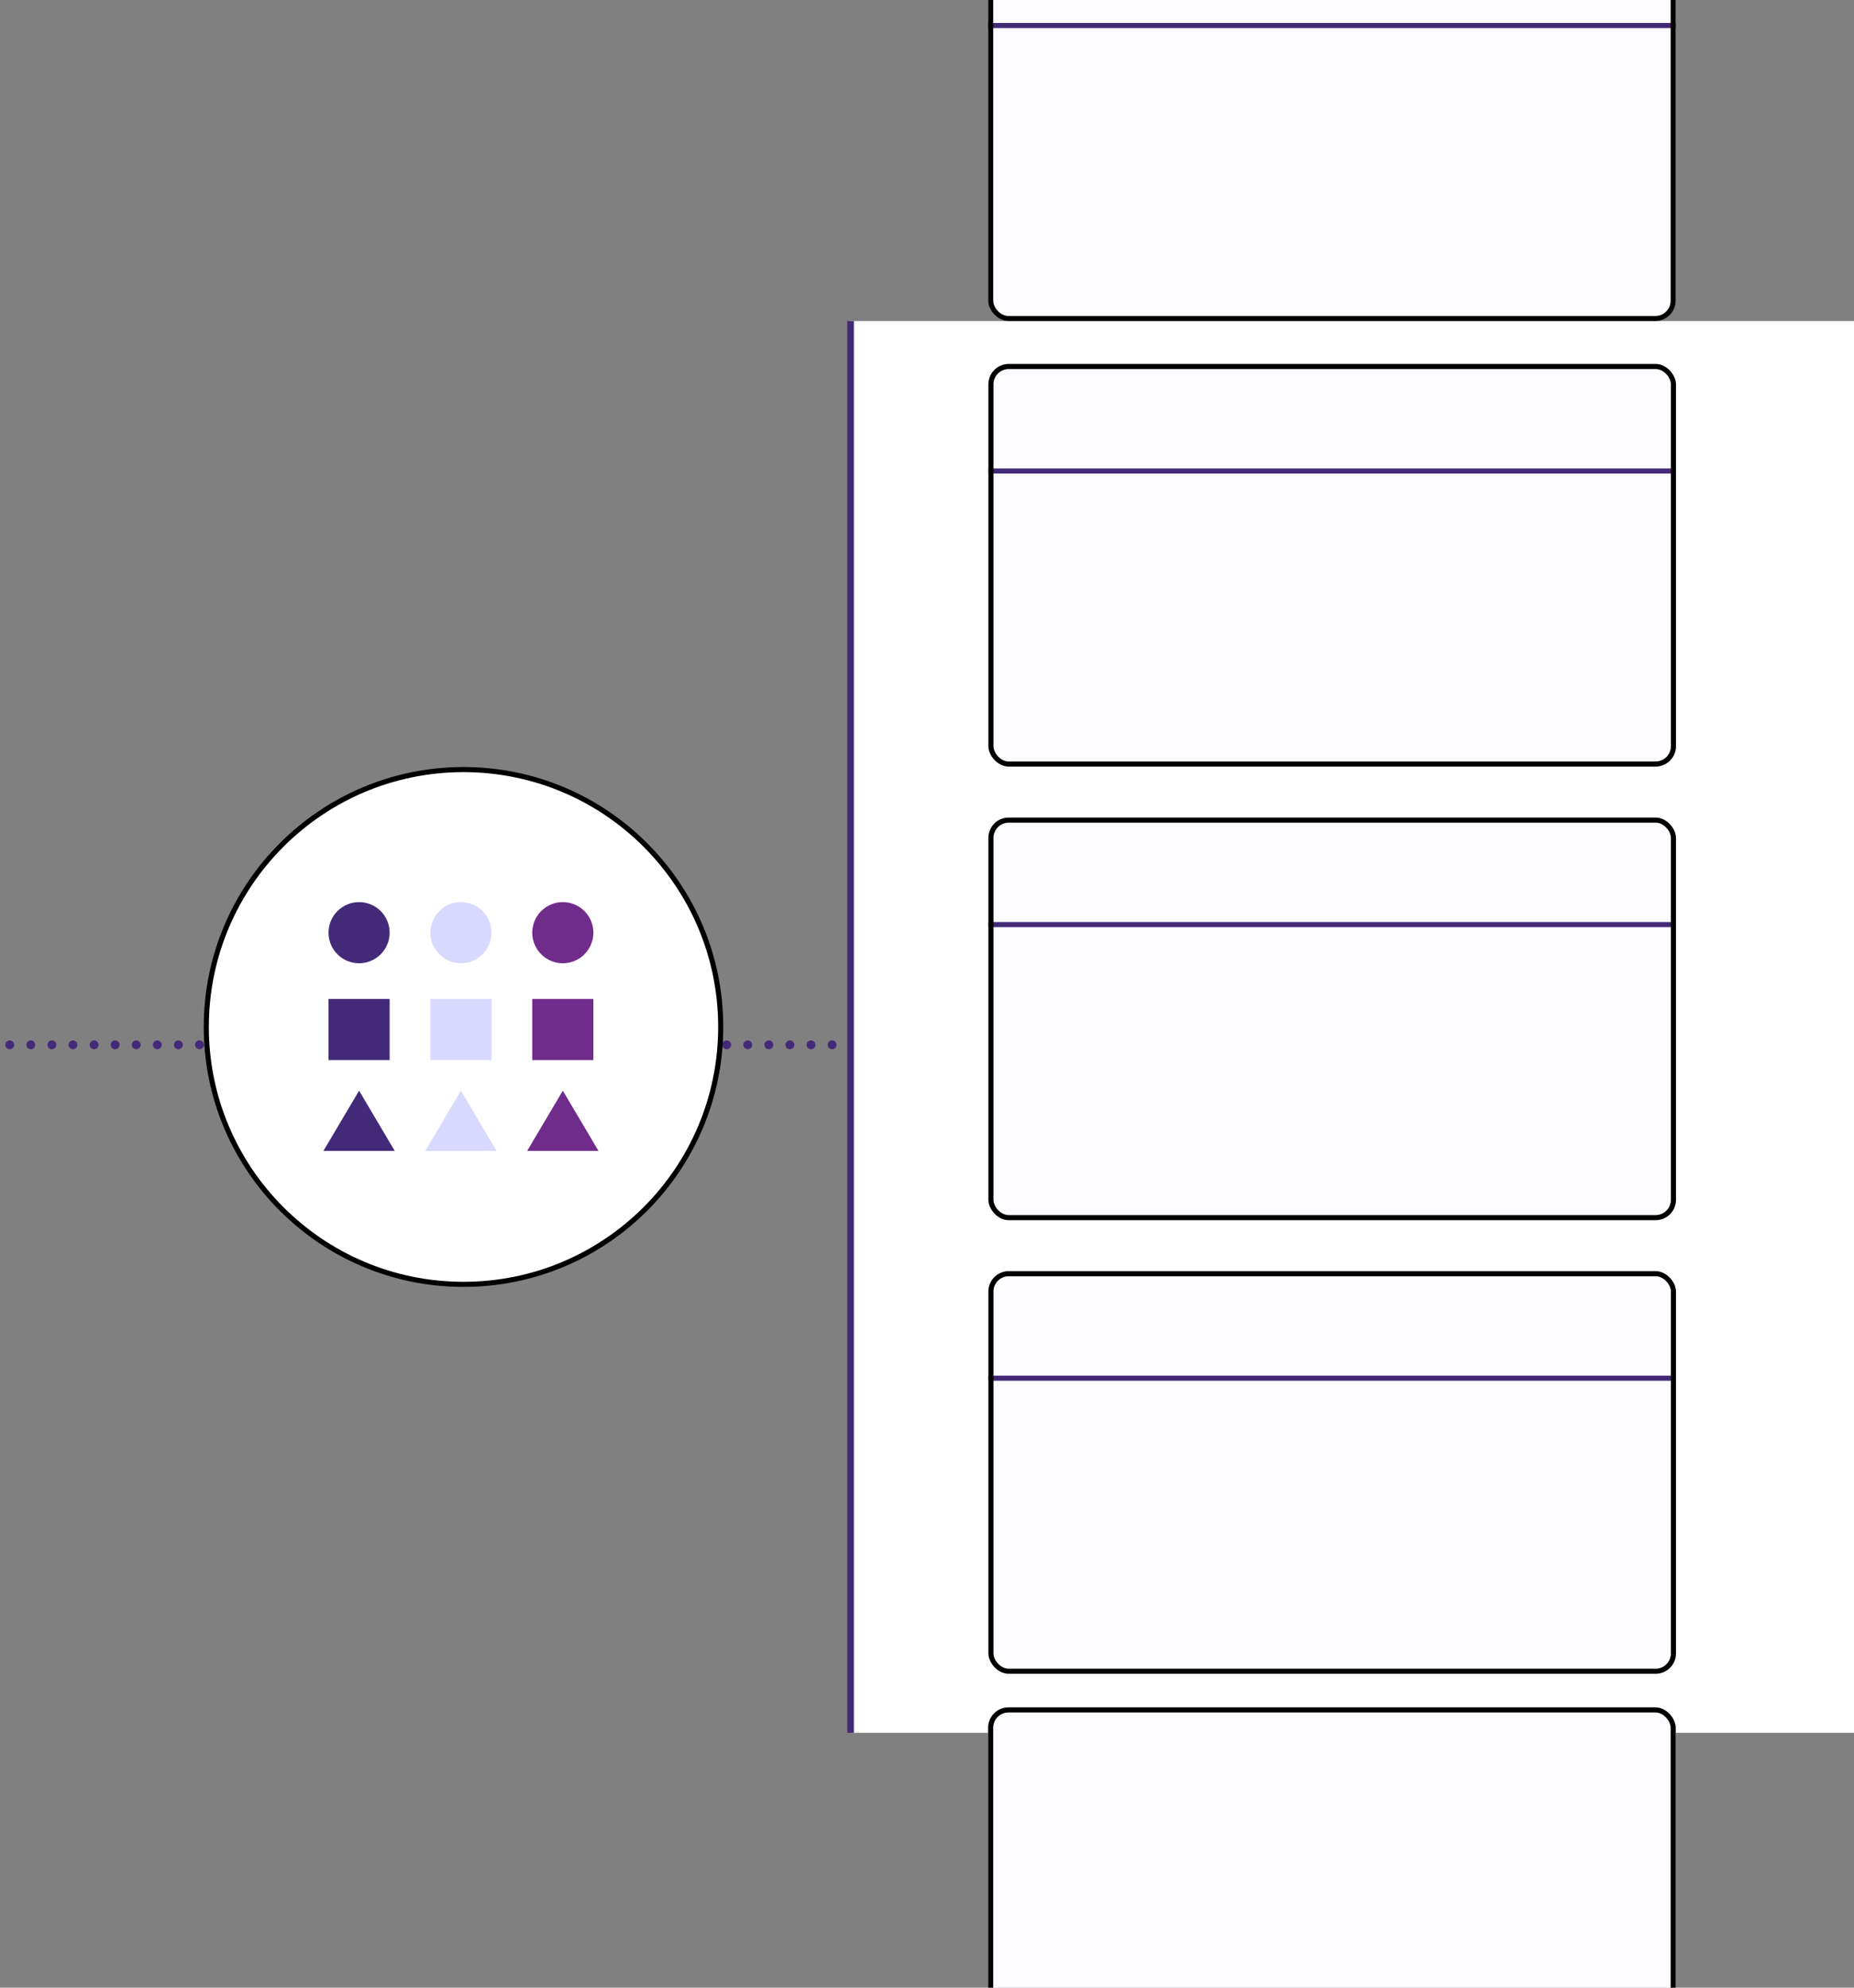
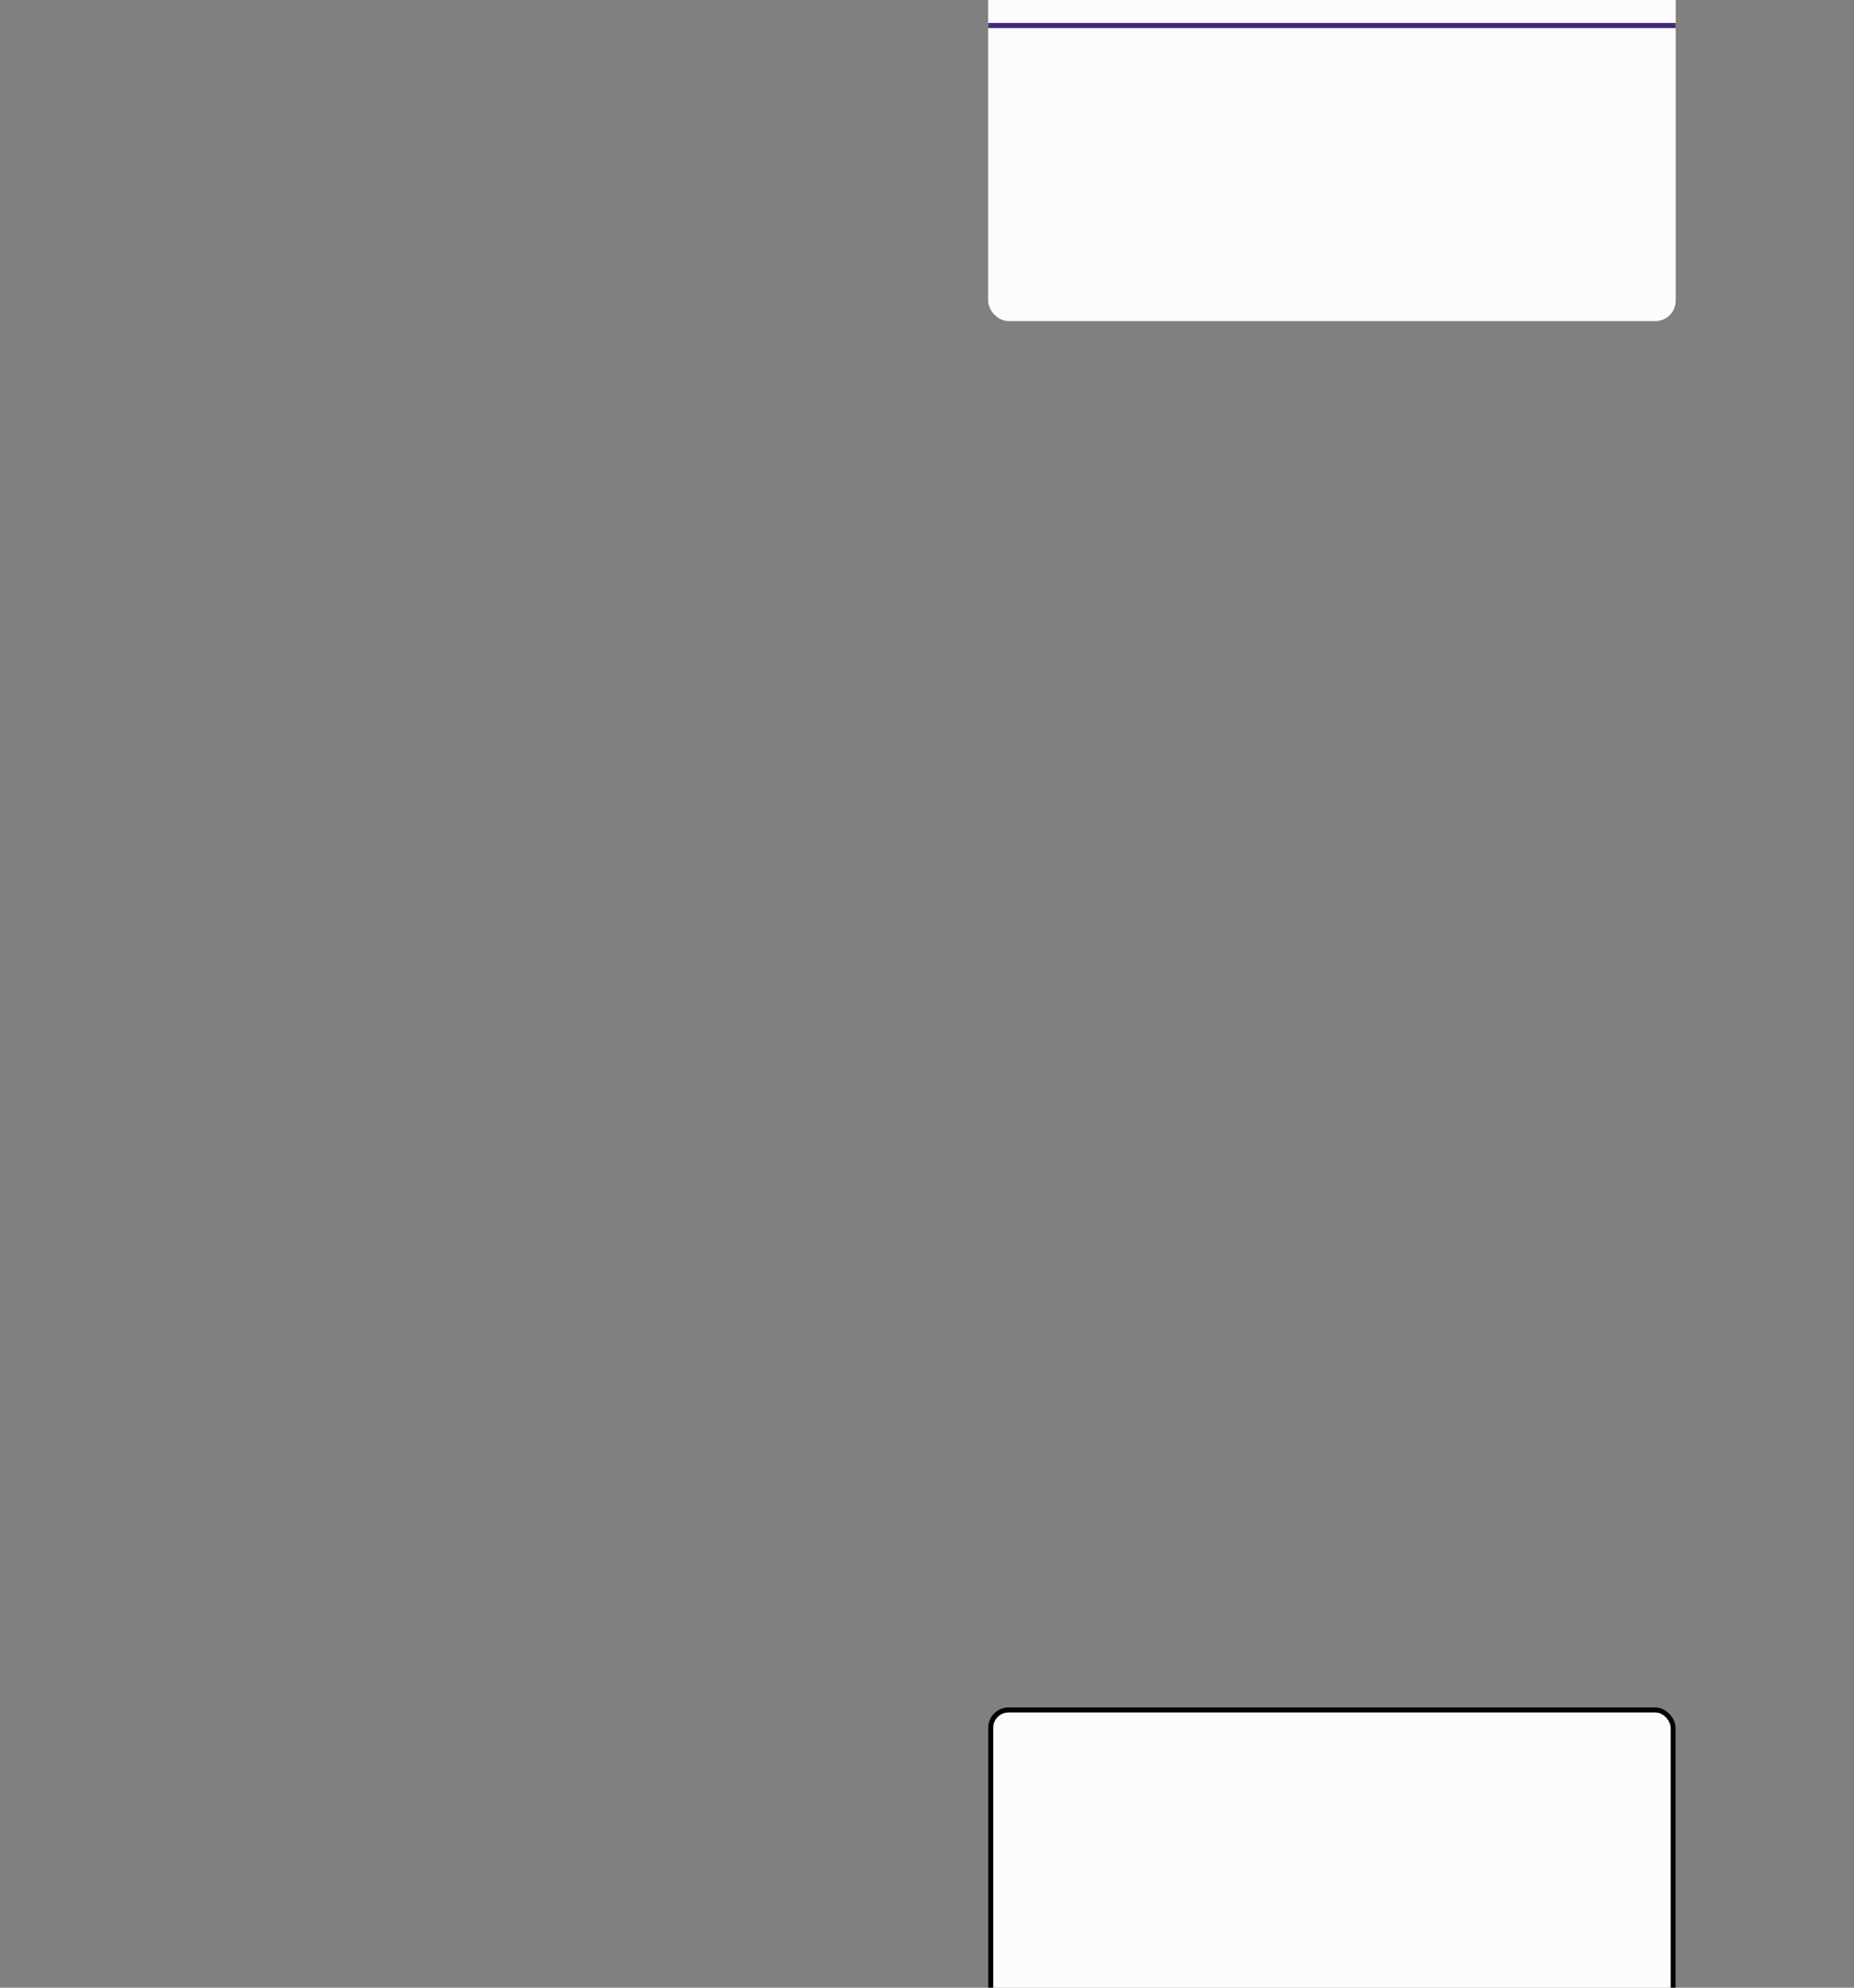
<svg xmlns="http://www.w3.org/2000/svg" width="364" height="390" viewBox="0 0 364 390" fill="none">
  <rect x="0" y="0" width="364" height="390" fill="#808080" stroke="none" />
  <g clip-path="url(#clip0_1192_4127)">
    <mask id="mask0_1192_4127" style="mask-type:alpha" maskUnits="userSpaceOnUse" x="0" y="63" width="364" height="277">
      <rect y="63" width="364" height="277" fill="url(#paint0_radial_1192_4127)" />
    </mask>
    <g mask="url(#mask0_1192_4127)">
</g>
    <g clip-path="url(#clip1_1192_4127)">
      <g clip-path="url(#clip2_1192_4127)">
        <g clip-path="url(#clip3_1192_4127)">
          <path d="M-863.362 205H607.25" stroke="#432A78" stroke-width="1.72" stroke-miterlimit="10" stroke-linecap="round" stroke-dasharray="0.02 4.12" />
        </g>
      </g>
      <rect width="197" height="277" transform="translate(167 63)" fill="white" />
      <g clip-path="url(#clip4_1192_4127)">
        <rect x="194.05" y="71.41" width="135" height="79" rx="4" fill="#FCFCFF" />
        <rect x="194.05" y="91.91" width="135" height="1" fill="#432A78" />
        <rect x="194.55" y="71.91" width="134" height="78" rx="3.5" stroke="black" />
      </g>
      <g clip-path="url(#clip5_1192_4127)">
-         <rect x="194.05" y="160.41" width="135" height="79" rx="4" fill="#FCFCFF" />
        <rect x="194.05" y="180.91" width="135" height="1" fill="#432A78" />
        <rect x="194.55" y="160.91" width="134" height="78" rx="3.5" stroke="black" />
      </g>
      <g clip-path="url(#clip6_1192_4127)">
-         <rect x="194.05" y="249.41" width="135" height="79" rx="4" fill="#FCFCFF" />
        <rect x="194.05" y="269.91" width="135" height="1" fill="#432A78" />
        <rect x="194.55" y="249.91" width="134" height="78" rx="3.5" stroke="black" />
      </g>
      <path d="M167 -3L167 1114" stroke="#432A78" stroke-width="1.3" stroke-miterlimit="10" stroke-linecap="round" />
-       <path d="M91 151C118.89 151 141.5 173.61 141.5 201.5C141.5 229.39 118.89 252 91 252C63.11 252 40.5 229.39 40.5 201.5C40.5 173.61 63.11 151 91 151Z" fill="white" stroke="black" />
      <path d="M64.5 196H76.5V208H64.5V196Z" fill="#432A78" />
      <path d="M84.5 196H96.5V208H84.5V196Z" fill="#D9D9FF" />
      <path d="M104.5 196H116.5V208H104.5V196Z" fill="#702C8A" />
      <path d="M70.5 177C73.814 177 76.5 179.686 76.5 183C76.5 186.314 73.814 189 70.5 189C67.186 189 64.5 186.314 64.5 183C64.5 179.686 67.186 177 70.5 177Z" fill="#432A78" />
      <path d="M90.5 177C93.814 177 96.5 179.686 96.5 183C96.5 186.314 93.814 189 90.5 189C87.186 189 84.5 186.314 84.5 183C84.5 179.686 87.186 177 90.5 177Z" fill="#D9D9FF" />
      <path d="M110.5 177C113.814 177 116.5 179.686 116.5 183C116.5 186.314 113.814 189 110.5 189C107.186 189 104.5 186.314 104.5 183C104.5 179.686 107.186 177 110.5 177Z" fill="#702C8A" />
      <path d="M63.5 225.813H77.5L70.5 214L63.5 225.813Z" fill="#432A78" />
      <path d="M83.5 225.813H97.5L90.5 214L83.5 225.813Z" fill="#D9D9FF" />
      <path d="M103.5 225.813H117.5L110.5 214L103.5 225.813Z" fill="#702C8A" />
    </g>
    <g clip-path="url(#clip7_1192_4127)">
      <rect x="194" y="-16" width="135" height="79" rx="4" fill="#FCFCFF" />
      <rect x="194" y="4.5" width="135" height="1" fill="#432A78" />
-       <rect x="194.5" y="-15.5" width="134" height="78" rx="3.5" stroke="black" />
    </g>
    <g clip-path="url(#clip8_1192_4127)">
      <rect x="194" y="335" width="135" height="79" rx="4" fill="#FCFCFF" />
      <rect x="194.5" y="335.5" width="134" height="78" rx="3.5" stroke="black" />
    </g>
  </g>
  <defs>
    <radialGradient id="paint0_radial_1192_4127" cx="0" cy="0" r="1" gradientUnits="userSpaceOnUse" gradientTransform="translate(227.136 201.5) scale(222.04 138.5)">
      <stop offset="0.873" />
      <stop offset="1" stop-opacity="0" />
    </radialGradient>
    <clipPath id="clip0_1192_4127">
      <rect width="364" height="390" fill="white" />
    </clipPath>
    <clipPath id="clip1_1192_4127">
-       <rect width="364" height="277" fill="white" transform="translate(0 63)" />
-     </clipPath>
+       </clipPath>
    <clipPath id="clip2_1192_4127">
      <rect width="1715" height="3" fill="white" transform="translate(-1107.75 203.5)" />
    </clipPath>
    <clipPath id="clip3_1192_4127">
      <rect width="1715" height="3" fill="white" transform="translate(-1107.75 203.5)" />
    </clipPath>
    <clipPath id="clip4_1192_4127">
      <rect x="194.05" y="71.41" width="135" height="79" rx="4" fill="white" />
    </clipPath>
    <clipPath id="clip5_1192_4127">
      <rect x="194.05" y="160.41" width="135" height="79" rx="4" fill="white" />
    </clipPath>
    <clipPath id="clip6_1192_4127">
      <rect x="194.05" y="249.41" width="135" height="79" rx="4" fill="white" />
    </clipPath>
    <clipPath id="clip7_1192_4127">
      <rect x="194" y="-16" width="135" height="79" rx="4" fill="white" />
    </clipPath>
    <clipPath id="clip8_1192_4127">
      <rect x="194" y="335" width="135" height="79" rx="4" fill="white" />
    </clipPath>
  </defs>
</svg>